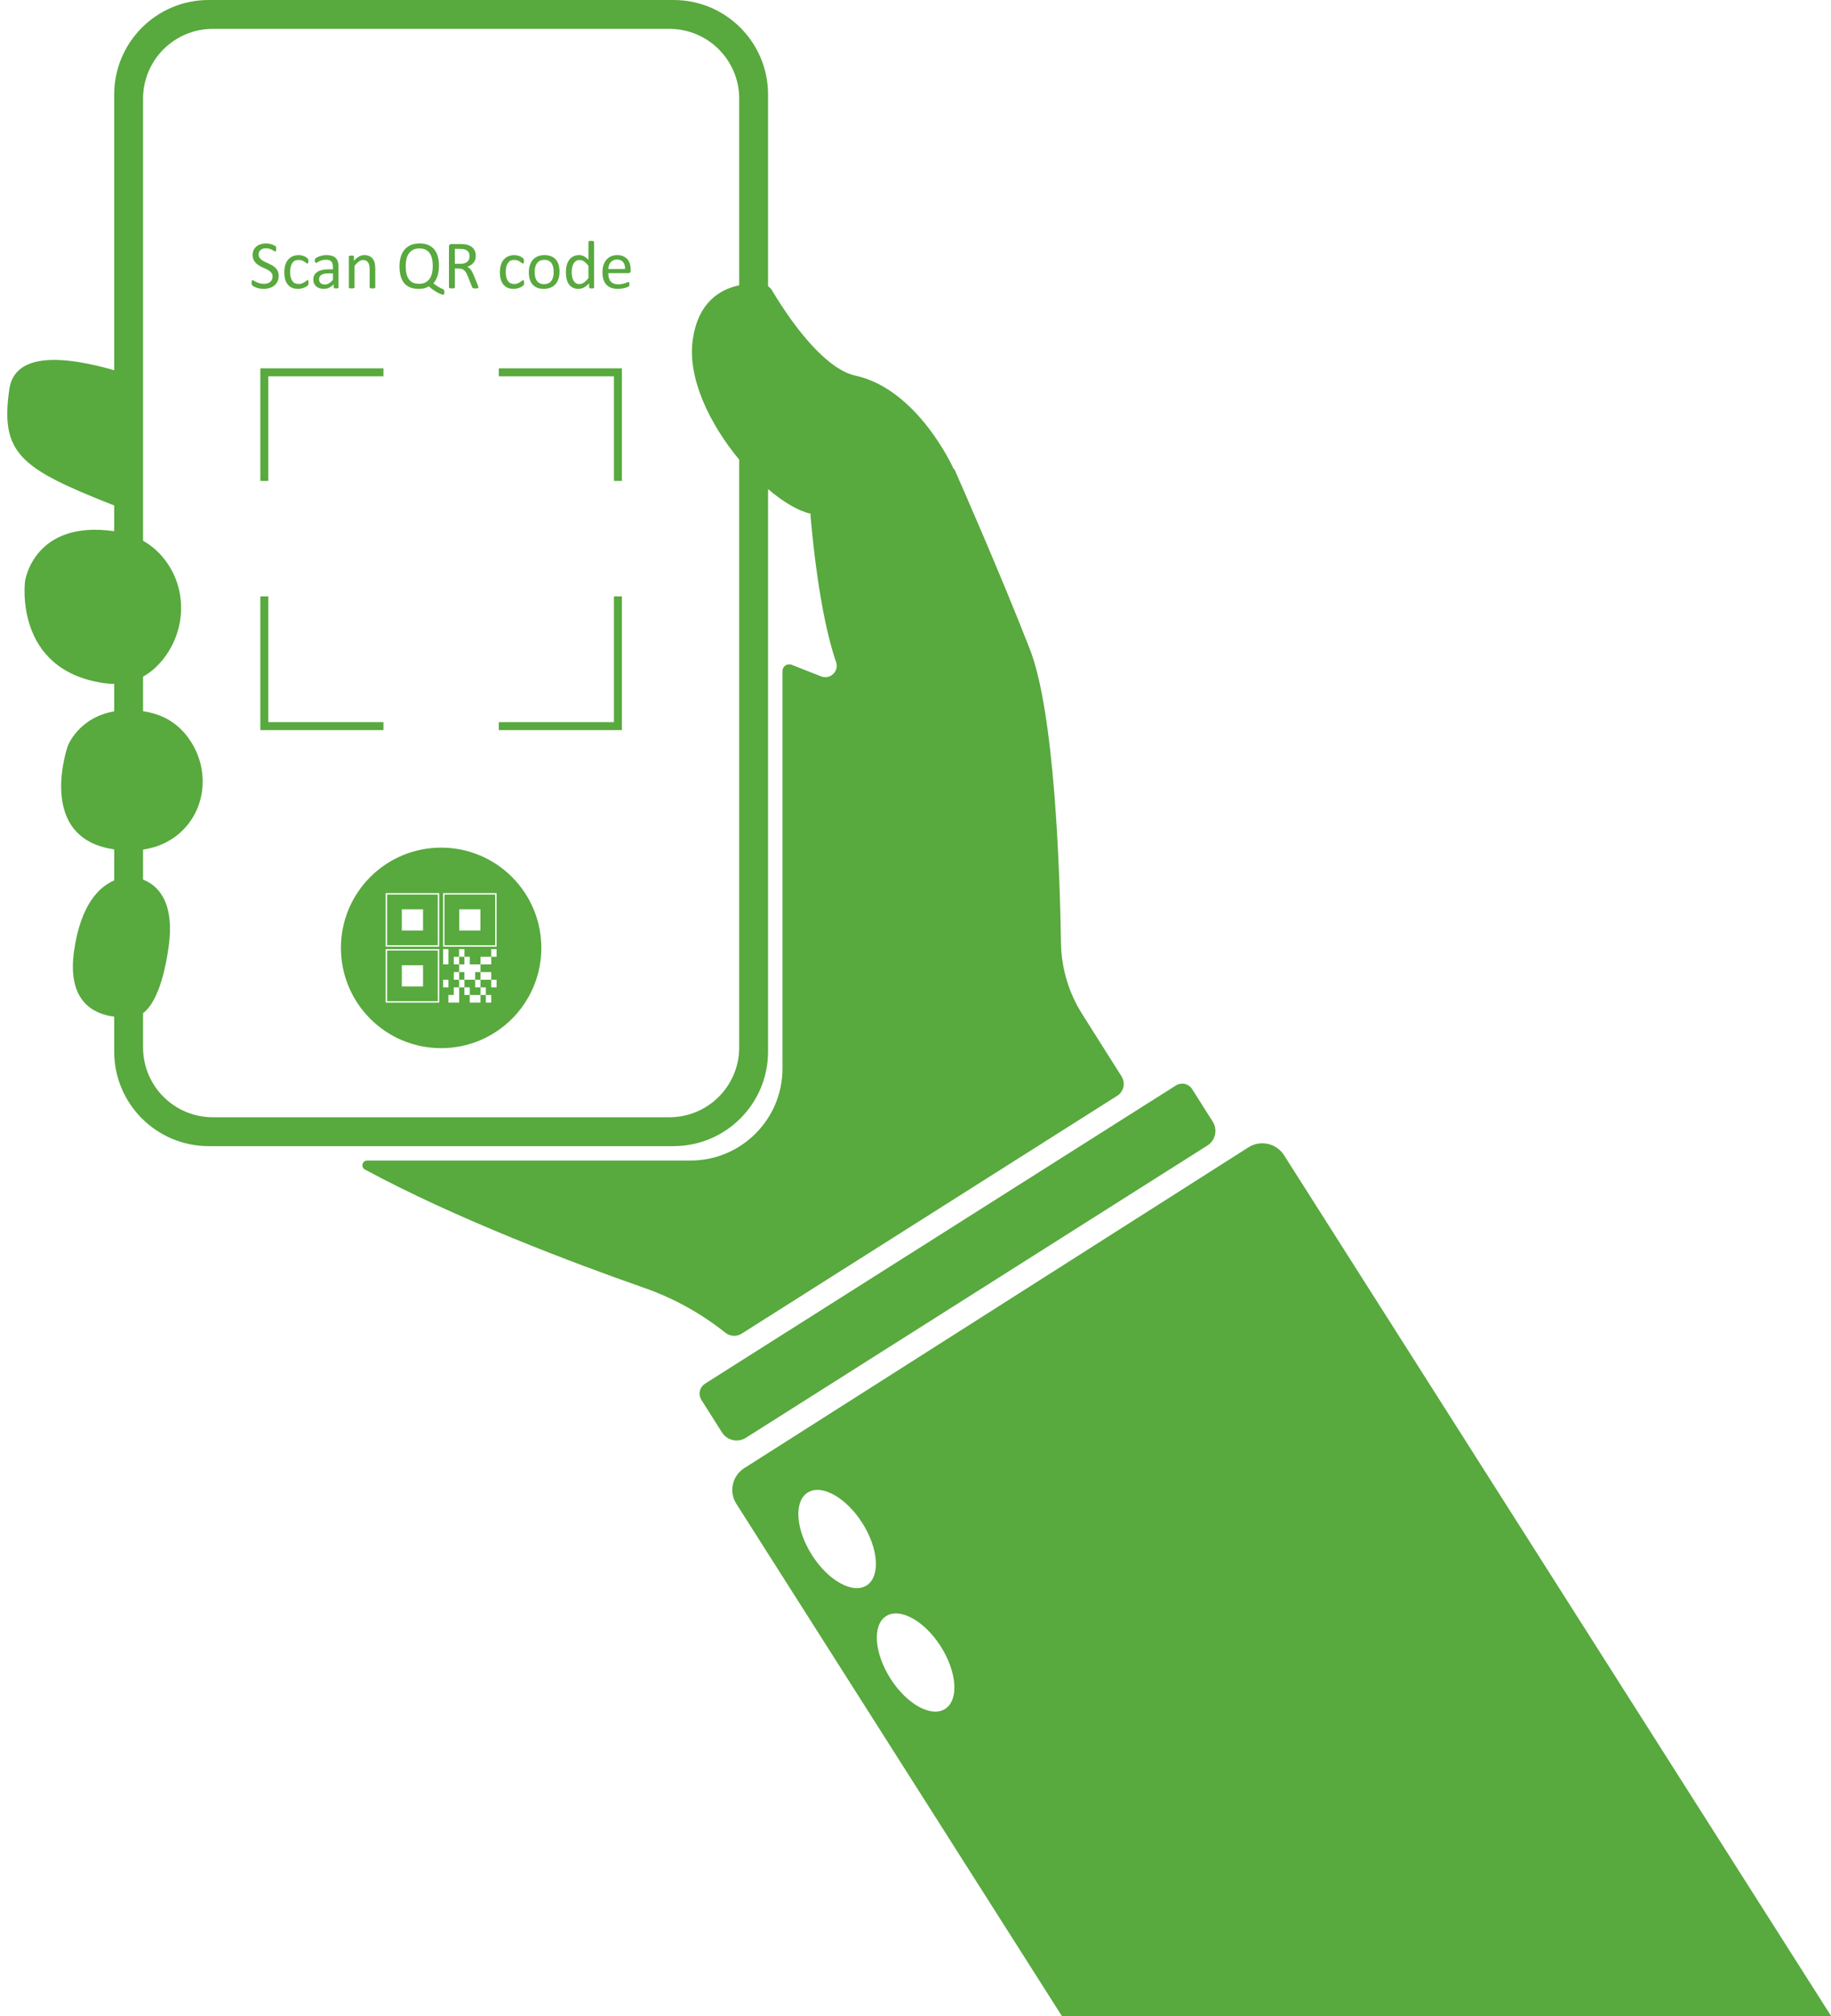
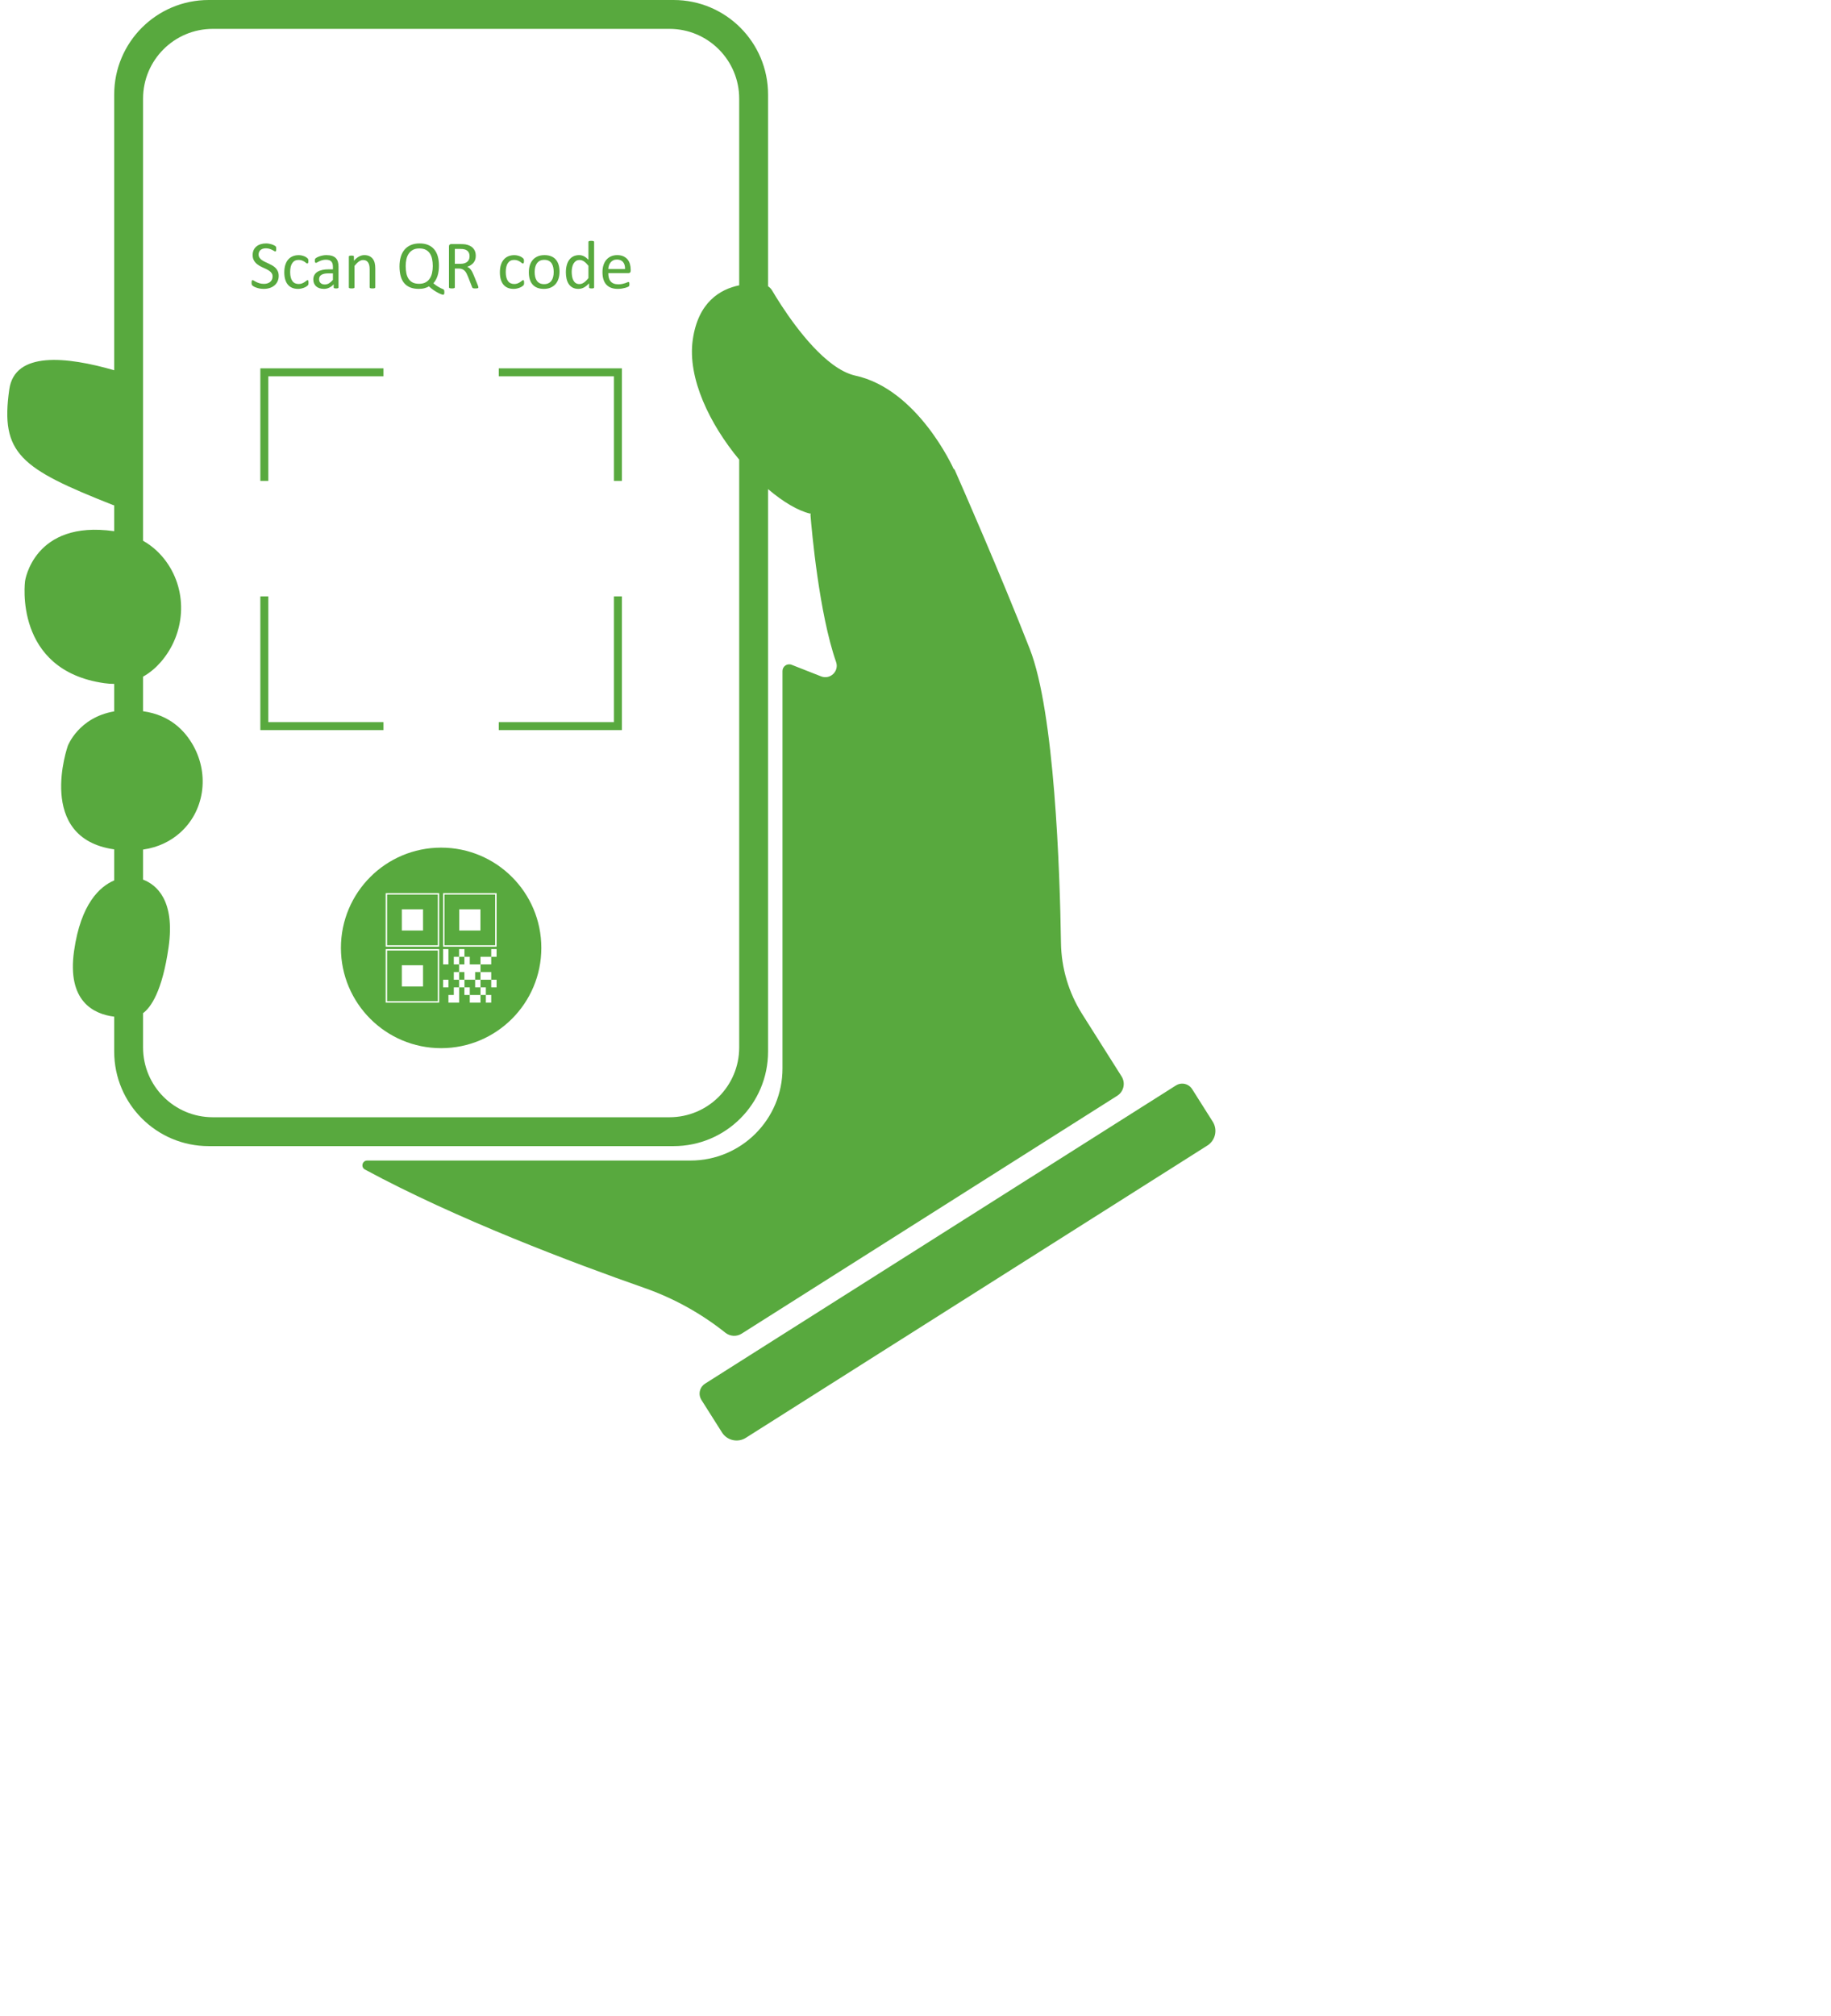
<svg xmlns="http://www.w3.org/2000/svg" fill="#58a93e" height="995" preserveAspectRatio="xMidYMid meet" version="1" viewBox="-3.6 0.0 904.2 995.0" width="904.2" zoomAndPan="magnify">
  <defs>
    <clipPath id="a">
      <path d="M 358 564 L 900.66 564 L 900.66 995 L 358 995 Z M 358 564" />
    </clipPath>
  </defs>
  <g>
    <g id="change1_2">
      <path d="M 326.996 551.41 L 101.488 551.41 C 82.469 551.41 67.047 535.988 67.047 516.961 L 67.047 500.035 C 70.797 497.273 76.512 489.48 79.648 467.496 C 82.973 444.199 73.551 436.609 67.047 434.133 L 67.047 419.305 C 74.781 418.18 80.641 415.07 85.047 411.238 C 97.387 400.496 99.852 382.453 91.926 368.141 C 87.605 360.344 80.145 352.902 67.27 351.066 C 67.195 351.055 67.125 351.051 67.047 351.039 L 67.047 333.953 C 70.449 332.059 73.332 329.566 75.75 326.801 C 87.926 312.867 89.352 292.246 78.531 277.238 C 75.711 273.324 71.977 269.672 67.047 266.887 L 67.047 48.691 C 67.047 29.672 82.469 14.25 101.488 14.25 L 326.996 14.25 C 346.02 14.25 361.438 29.672 361.438 48.691 L 361.438 140.82 C 352.047 142.742 341.156 149.086 338.504 167.68 C 335.785 186.738 347.023 209.492 361.438 226.855 L 361.438 516.961 C 361.438 535.98 346.02 551.41 326.996 551.41 Z M 362.645 658.219 L 548.121 540.812 C 551.348 538.77 552.312 534.488 550.266 531.254 L 530.793 500.461 C 524.152 489.957 520.535 477.828 520.34 465.402 C 519.785 429.426 517.156 351.477 504.914 320.227 C 490.305 282.938 471.402 239.922 467.902 232 C 467.754 231.668 467.5 231.426 467.203 231.266 L 467.254 231.25 C 467.254 231.25 449.699 191.996 418.676 185.363 C 414.941 184.5 411.168 182.492 407.496 179.773 C 394.027 169.82 381.844 150.398 377.68 143.352 C 377.18 142.5 376.488 141.812 375.688 141.289 L 375.688 46.648 C 375.688 20.891 354.809 0 329.039 0 L 99.449 0 C 73.688 0 52.797 20.891 52.797 46.648 L 52.797 182.73 C 29.168 175.93 3.68 173.27 0.988 192.156 C -3.555 223.969 6.578 231.211 52.234 249.27 C 52.422 249.344 52.609 249.379 52.797 249.414 L 52.797 262.172 C 52.77 262.168 52.738 262.16 52.711 262.156 C 13.09 256.508 8.773 286.762 8.773 286.762 C 8.773 286.762 2.867 330.754 47.891 337.176 C 49.598 337.422 51.227 337.531 52.797 337.535 L 52.797 351.098 C 35.082 354.137 29.875 368.152 29.875 368.152 C 29.875 368.152 13.832 413.637 52.73 419.188 C 52.754 419.191 52.773 419.191 52.797 419.195 L 52.797 434.516 C 45.707 437.535 36.305 445.984 32.98 469.289 C 29.422 494.238 42.668 500.508 52.797 501.766 L 52.797 519.012 C 52.797 544.77 73.688 565.66 99.449 565.66 L 329.039 565.66 C 354.809 565.66 375.688 544.77 375.688 519.012 L 375.688 241.395 C 383.059 247.668 390.383 252.039 396.465 253.496 L 396.816 253.387 C 396.691 253.637 396.613 253.914 396.641 254.207 C 397.258 261.867 400.879 302.707 409.285 326.727 C 410.875 331.27 406.355 335.582 401.867 333.816 L 387.32 328.098 C 385.156 327.246 382.816 328.844 382.816 331.164 L 382.816 527.336 C 382.816 552.438 362.469 572.781 337.367 572.781 L 177.73 572.781 C 175.293 572.781 174.461 576.043 176.605 577.203 C 221.922 601.688 279.57 623.383 314.531 635.617 C 329.082 640.711 342.605 648.199 354.582 657.738 C 356.902 659.594 360.133 659.809 362.645 658.219" fill="inherit" />
    </g>
    <g id="change1_3">
      <path d="M 364.723 709.625 L 592.633 565.367 C 596.617 562.844 597.805 557.57 595.281 553.586 L 585.105 537.508 C 583.766 535.395 581.281 534.438 578.965 534.941 C 578.324 535.086 577.695 535.336 577.105 535.715 L 559.953 546.57 L 366.852 668.789 L 344.57 682.898 C 343.98 683.27 343.488 683.73 343.09 684.254 C 341.637 686.133 341.43 688.789 342.77 690.906 L 352.941 706.977 C 355.465 710.961 360.738 712.145 364.723 709.625" fill="inherit" />
    </g>
    <g clip-path="url(#a)" id="change1_1">
-       <path d="M 463.121 843.43 C 456.258 847.797 444.164 841.078 436.121 828.438 C 428.082 815.777 427.121 801.984 433.992 797.621 C 440.863 793.254 452.949 799.969 460.988 812.613 C 469.039 825.27 469.992 839.062 463.121 843.43 Z M 424.359 782.48 C 417.496 786.848 405.41 780.133 397.359 767.477 C 389.32 754.82 388.359 741.027 395.23 736.66 C 402.102 732.297 414.188 739.012 422.227 751.664 C 430.277 764.312 431.23 778.113 424.359 782.48 Z M 630.504 570.16 C 626.727 564.23 618.863 562.48 612.934 566.246 L 488.43 645.43 L 364.734 724.09 L 363.918 724.598 C 357.988 728.375 356.238 736.238 360.008 742.168 L 360.535 742.984 L 520.785 995 L 900.656 995 L 630.504 570.16" fill="inherit" />
-     </g>
+       </g>
    <g id="change1_4">
      <path d="M 205.309 486.883 L 194.832 486.883 L 194.832 476.395 L 205.309 476.395 Z M 212.582 469.133 L 187.559 469.133 L 187.559 494.156 L 212.582 494.156 L 212.582 469.133" fill="inherit" />
    </g>
    <g id="change1_5">
      <path d="M 205.309 459.246 L 194.832 459.246 L 194.832 448.773 L 205.309 448.773 Z M 212.582 441.496 L 187.559 441.496 L 187.559 466.523 L 212.582 466.523 L 212.582 441.496" fill="inherit" />
    </g>
    <g id="change1_6">
      <path d="M 231.031 483.531 L 225.766 483.531 L 225.766 487.301 L 228.387 487.301 L 228.387 491.074 L 233.684 491.074 L 233.684 487.301 L 231.031 487.301 L 231.031 483.531" fill="inherit" />
    </g>
    <g id="change1_7">
      <path d="M 241.625 467.223 L 215.203 467.223 L 215.203 440.801 L 241.625 440.801 Z M 241.625 472.207 L 238.98 472.207 L 238.98 475.977 L 233.684 475.977 L 233.684 479.75 L 238.98 479.75 L 238.98 483.531 L 241.625 483.531 L 241.625 487.301 L 238.98 487.301 L 238.98 483.531 L 233.684 483.531 L 233.684 487.301 L 236.328 487.301 L 236.328 491.074 L 238.98 491.074 L 238.98 494.855 L 236.328 494.855 L 236.328 491.074 L 233.684 491.074 L 233.684 494.855 L 228.387 494.855 L 228.387 491.074 L 225.734 491.074 L 225.734 487.301 L 223.145 487.301 L 223.145 494.855 L 217.848 494.855 L 217.848 491.074 L 220.5 491.074 L 220.5 487.301 L 223.109 487.301 L 223.109 483.531 L 220.5 483.531 L 220.5 479.75 L 223.109 479.75 L 223.109 475.977 L 220.5 475.977 L 220.5 472.207 L 223.102 472.207 L 223.102 468.426 L 225.754 468.426 L 225.754 472.207 L 228.387 472.207 L 228.387 475.977 L 233.684 475.977 L 233.684 472.207 L 238.98 472.207 L 238.98 468.426 L 241.625 468.426 Z M 215.203 483.531 L 217.848 483.531 L 217.848 487.301 L 215.203 487.301 Z M 215.203 468.426 L 217.848 468.426 L 217.848 475.977 L 215.203 475.977 Z M 213.281 467.223 L 186.859 467.223 L 186.859 440.801 L 213.281 440.801 Z M 213.281 494.855 L 186.859 494.855 L 186.859 468.426 L 213.281 468.426 Z M 214.234 418.344 C 186.914 418.344 164.758 440.5 164.758 467.82 C 164.758 495.156 186.914 517.312 214.234 517.312 C 241.57 517.312 263.727 495.156 263.727 467.82 C 263.727 440.5 241.57 418.344 214.234 418.344" fill="inherit" />
    </g>
    <g id="change1_8">
      <path d="M 233.652 459.246 L 223.176 459.246 L 223.176 448.773 L 233.652 448.773 Z M 240.926 441.496 L 215.902 441.496 L 215.902 466.523 L 240.926 466.523 L 240.926 441.496" fill="inherit" />
    </g>
    <g id="change1_9">
      <path d="M 223.145 475.977 L 225.734 475.977 L 225.734 472.207 L 223.145 472.207 L 223.145 475.977" fill="inherit" />
    </g>
    <g id="change1_10">
      <path d="M 223.145 483.531 L 225.734 483.531 L 225.734 479.75 L 223.145 479.75 L 223.145 483.531" fill="inherit" />
    </g>
    <g id="change1_11">
      <path d="M 231.031 483.531 L 233.684 483.531 L 233.684 479.75 L 231.031 479.75 L 231.031 483.531" fill="inherit" />
    </g>
    <g id="change1_12">
      <path d="M 124.965 237.367 L 128.902 237.367 L 128.902 185.723 L 185.758 185.723 L 185.758 181.785 L 124.965 181.785 L 124.965 237.367" fill="inherit" />
    </g>
    <g id="change1_13">
      <path d="M 242.727 185.723 L 299.582 185.723 L 299.582 237.367 L 303.52 237.367 L 303.52 181.785 L 242.727 181.785 L 242.727 185.723" fill="inherit" />
    </g>
    <g id="change1_14">
      <path d="M 299.582 356.402 L 242.727 356.402 L 242.727 360.34 L 303.52 360.34 L 303.52 294.336 L 299.582 294.336 L 299.582 356.402" fill="inherit" />
    </g>
    <g id="change1_15">
      <path d="M 185.758 356.402 L 128.902 356.402 L 128.902 294.336 L 124.965 294.336 L 124.965 360.34 L 185.758 360.34 L 185.758 356.402" fill="inherit" />
    </g>
    <g id="change1_16">
      <path d="M 129.543 142.152 C 130.445 141.871 131.23 141.453 131.898 140.898 C 132.566 140.344 133.09 139.664 133.465 138.867 C 133.844 138.07 134.031 137.164 134.031 136.141 C 134.031 135.277 133.887 134.527 133.602 133.895 C 133.316 133.258 132.938 132.707 132.473 132.242 C 132.008 131.777 131.477 131.371 130.883 131.027 C 130.285 130.688 129.68 130.371 129.062 130.086 C 128.445 129.801 127.84 129.516 127.242 129.234 C 126.648 128.957 126.117 128.648 125.652 128.309 C 125.188 127.973 124.812 127.586 124.531 127.148 C 124.25 126.711 124.109 126.188 124.109 125.582 C 124.109 125.168 124.184 124.773 124.328 124.402 C 124.477 124.031 124.695 123.711 124.988 123.441 C 125.277 123.176 125.648 122.957 126.098 122.797 C 126.547 122.633 127.074 122.551 127.684 122.551 C 128.332 122.551 128.918 122.633 129.441 122.797 C 129.965 122.957 130.414 123.137 130.797 123.336 C 131.18 123.531 131.5 123.707 131.766 123.863 C 132.027 124.02 132.223 124.102 132.348 124.102 C 132.426 124.102 132.496 124.074 132.559 124.023 C 132.617 123.973 132.664 123.895 132.699 123.789 C 132.734 123.684 132.758 123.551 132.777 123.395 C 132.793 123.234 132.801 123.055 132.801 122.855 C 132.801 122.641 132.797 122.465 132.785 122.332 C 132.773 122.195 132.758 122.082 132.734 121.984 C 132.711 121.891 132.684 121.812 132.648 121.75 C 132.617 121.688 132.547 121.605 132.438 121.496 C 132.332 121.391 132.109 121.25 131.773 121.078 C 131.438 120.902 131.051 120.746 130.621 120.605 C 130.188 120.465 129.727 120.352 129.238 120.27 C 128.75 120.184 128.266 120.141 127.781 120.141 C 126.84 120.141 125.961 120.27 125.148 120.52 C 124.332 120.773 123.633 121.141 123.043 121.625 C 122.453 122.105 121.992 122.703 121.66 123.418 C 121.328 124.133 121.164 124.941 121.164 125.852 C 121.164 126.738 121.309 127.5 121.594 128.133 C 121.879 128.77 122.254 129.32 122.715 129.793 C 123.176 130.262 123.695 130.672 124.281 131.02 C 124.863 131.371 125.465 131.688 126.082 131.973 C 126.699 132.258 127.305 132.539 127.891 132.812 C 128.48 133.09 129.008 133.395 129.469 133.723 C 129.926 134.055 130.297 134.441 130.578 134.879 C 130.859 135.316 131 135.844 131 136.461 C 131 137.031 130.898 137.543 130.695 137.992 C 130.492 138.441 130.203 138.82 129.828 139.129 C 129.453 139.438 129.004 139.676 128.48 139.848 C 127.961 140.016 127.383 140.098 126.754 140.098 C 125.926 140.098 125.191 140 124.559 139.805 C 123.922 139.605 123.383 139.395 122.934 139.172 C 122.484 138.949 122.117 138.738 121.828 138.551 C 121.543 138.359 121.32 138.262 121.164 138.262 C 121.074 138.262 120.996 138.281 120.93 138.32 C 120.859 138.359 120.805 138.43 120.762 138.531 C 120.715 138.633 120.68 138.766 120.66 138.93 C 120.637 139.09 120.625 139.297 120.625 139.543 C 120.625 139.891 120.656 140.168 120.719 140.375 C 120.777 140.586 120.875 140.754 121.004 140.891 C 121.133 141.023 121.363 141.188 121.695 141.379 C 122.023 141.57 122.438 141.754 122.926 141.934 C 123.41 142.113 123.969 142.266 124.59 142.391 C 125.215 142.512 125.891 142.574 126.621 142.574 C 127.664 142.574 128.641 142.434 129.543 142.152" fill="inherit" />
    </g>
    <g id="change1_17">
      <path d="M 138.535 140.461 C 139.102 141.152 139.809 141.676 140.648 142.035 C 141.492 142.395 142.457 142.574 143.547 142.574 C 144.074 142.574 144.586 142.523 145.078 142.422 C 145.57 142.32 146.027 142.188 146.449 142.027 C 146.871 141.863 147.25 141.68 147.586 141.473 C 147.926 141.262 148.16 141.09 148.305 140.949 C 148.441 140.809 148.531 140.703 148.57 140.629 C 148.609 140.555 148.645 140.473 148.672 140.375 C 148.699 140.281 148.723 140.164 148.73 140.023 C 148.742 139.883 148.75 139.719 148.75 139.527 C 148.75 139.301 148.742 139.105 148.723 138.945 C 148.707 138.781 148.68 138.648 148.641 138.539 C 148.602 138.434 148.551 138.359 148.496 138.312 C 148.441 138.27 148.371 138.246 148.293 138.246 C 148.16 138.246 147.973 138.344 147.73 138.539 C 147.488 138.738 147.191 138.957 146.84 139.195 C 146.484 139.438 146.066 139.66 145.582 139.863 C 145.102 140.062 144.539 140.164 143.898 140.164 C 143.227 140.164 142.629 140.047 142.105 139.805 C 141.582 139.562 141.141 139.195 140.785 138.699 C 140.426 138.207 140.152 137.594 139.969 136.855 C 139.781 136.121 139.688 135.266 139.688 134.289 C 139.688 132.336 140.047 130.844 140.758 129.816 C 141.473 128.789 142.496 128.277 143.832 128.277 C 144.484 128.277 145.047 128.367 145.523 128.555 C 146 128.738 146.406 128.945 146.746 129.168 C 147.082 129.395 147.359 129.598 147.578 129.781 C 147.797 129.969 147.992 130.062 148.16 130.062 C 148.305 130.062 148.43 129.977 148.531 129.801 C 148.633 129.625 148.684 129.32 148.684 128.883 C 148.684 128.68 148.676 128.512 148.664 128.379 C 148.652 128.242 148.633 128.121 148.598 128.016 C 148.562 127.91 148.523 127.816 148.473 127.738 C 148.422 127.66 148.328 127.551 148.191 127.418 C 148.059 127.281 147.844 127.121 147.547 126.93 C 147.246 126.738 146.906 126.57 146.527 126.426 C 146.145 126.277 145.727 126.16 145.27 126.07 C 144.816 125.98 144.348 125.938 143.863 125.938 C 142.867 125.938 141.938 126.102 141.078 126.434 C 140.219 126.766 139.473 127.27 138.84 127.957 C 138.203 128.641 137.703 129.52 137.34 130.594 C 136.973 131.664 136.793 132.945 136.793 134.441 C 136.793 135.754 136.941 136.914 137.238 137.918 C 137.535 138.922 137.969 139.77 138.535 140.461" fill="inherit" />
    </g>
    <g id="change1_18">
      <path d="M 154.23 136.605 C 154.406 136.25 154.676 135.945 155.047 135.695 C 155.418 135.441 155.883 135.25 156.445 135.121 C 157.008 134.992 157.668 134.93 158.434 134.93 L 160.809 134.93 L 160.809 138.145 C 160.121 138.906 159.469 139.477 158.844 139.848 C 158.223 140.215 157.547 140.402 156.816 140.402 C 155.918 140.402 155.219 140.168 154.719 139.703 C 154.219 139.238 153.969 138.609 153.969 137.824 C 153.969 137.363 154.059 136.957 154.23 136.605 Z M 152.562 141.359 C 153.02 141.754 153.566 142.055 154.215 142.262 C 154.859 142.469 155.578 142.574 156.379 142.574 C 157.285 142.574 158.148 142.379 158.965 141.984 C 159.777 141.594 160.516 141.043 161.18 140.336 L 161.18 141.852 C 161.18 141.984 161.215 142.086 161.297 142.152 C 161.371 142.219 161.5 142.27 161.676 142.305 C 161.848 142.34 162.082 142.355 162.371 142.355 C 162.676 142.355 162.906 142.34 163.062 142.305 C 163.223 142.27 163.344 142.219 163.434 142.152 C 163.523 142.086 163.57 141.984 163.57 141.852 L 163.57 131.629 C 163.57 130.684 163.461 129.859 163.25 129.152 C 163.035 128.445 162.691 127.852 162.223 127.375 C 161.75 126.898 161.133 126.535 160.367 126.289 C 159.605 126.043 158.68 125.918 157.59 125.918 C 157.008 125.918 156.43 125.973 155.855 126.078 C 155.281 126.188 154.754 126.32 154.273 126.48 C 153.789 126.645 153.363 126.824 152.992 127.02 C 152.621 127.219 152.359 127.391 152.211 127.535 C 152.059 127.684 151.965 127.836 151.922 127.996 C 151.883 128.16 151.863 128.383 151.863 128.664 C 151.863 128.832 151.875 128.984 151.898 129.129 C 151.922 129.266 151.957 129.383 152.008 129.473 C 152.059 129.562 152.117 129.629 152.184 129.676 C 152.254 129.719 152.328 129.742 152.422 129.742 C 152.555 129.742 152.762 129.66 153.035 129.496 C 153.309 129.336 153.652 129.156 154.062 128.957 C 154.473 128.762 154.949 128.582 155.492 128.418 C 156.039 128.258 156.652 128.176 157.34 128.176 C 157.977 128.176 158.516 128.25 158.953 128.402 C 159.391 128.555 159.746 128.777 160.023 129.074 C 160.301 129.375 160.496 129.746 160.621 130.195 C 160.746 130.645 160.809 131.16 160.809 131.746 L 160.809 132.926 L 158.719 132.926 C 157.539 132.926 156.48 133.027 155.535 133.234 C 154.594 133.445 153.797 133.754 153.145 134.172 C 152.492 134.586 151.992 135.109 151.645 135.734 C 151.297 136.363 151.121 137.105 151.121 137.961 C 151.121 138.688 151.25 139.34 151.504 139.914 C 151.754 140.484 152.109 140.969 152.562 141.359" fill="inherit" />
    </g>
    <g id="change1_19">
      <path d="M 168.949 142.219 C 169.055 142.266 169.199 142.301 169.379 142.32 C 169.559 142.344 169.781 142.355 170.051 142.355 C 170.332 142.355 170.562 142.344 170.742 142.32 C 170.922 142.301 171.062 142.266 171.164 142.219 C 171.266 142.176 171.34 142.121 171.383 142.062 C 171.43 142 171.449 141.922 171.449 141.832 L 171.449 131.238 C 172.215 130.285 172.941 129.562 173.641 129.066 C 174.336 128.574 175.031 128.328 175.727 128.328 C 176.266 128.328 176.742 128.43 177.152 128.629 C 177.559 128.832 177.895 129.125 178.152 129.508 C 178.41 129.887 178.605 130.344 178.742 130.871 C 178.879 131.398 178.945 132.094 178.945 132.957 L 178.945 141.832 C 178.945 141.922 178.965 142 179.012 142.062 C 179.055 142.121 179.129 142.176 179.23 142.219 C 179.332 142.266 179.473 142.301 179.652 142.32 C 179.832 142.344 180.062 142.355 180.344 142.355 C 180.609 142.355 180.836 142.344 181.016 142.32 C 181.195 142.301 181.336 142.266 181.438 142.219 C 181.535 142.176 181.609 142.121 181.656 142.062 C 181.699 142 181.723 141.922 181.723 141.832 L 181.723 132.586 C 181.723 131.512 181.629 130.586 181.445 129.816 C 181.262 129.047 180.953 128.379 180.527 127.805 C 180.102 127.23 179.543 126.773 178.852 126.434 C 178.16 126.09 177.309 125.918 176.301 125.918 C 175.434 125.918 174.578 126.141 173.73 126.582 C 172.883 127.027 172.035 127.727 171.18 128.68 L 171.18 126.676 C 171.18 126.586 171.16 126.512 171.121 126.449 C 171.082 126.387 171.016 126.332 170.93 126.281 C 170.84 126.23 170.711 126.195 170.551 126.18 C 170.387 126.164 170.184 126.152 169.934 126.152 C 169.676 126.152 169.469 126.164 169.312 126.18 C 169.152 126.195 169.023 126.23 168.926 126.281 C 168.824 126.332 168.758 126.387 168.723 126.449 C 168.688 126.512 168.672 126.586 168.672 126.676 L 168.672 141.832 C 168.672 141.922 168.691 142 168.73 142.062 C 168.77 142.121 168.844 142.176 168.949 142.219" fill="inherit" />
    </g>
    <g id="change1_20">
      <path d="M 197.09 127.957 C 197.32 126.91 197.703 125.996 198.234 125.203 C 198.77 124.41 199.461 123.781 200.316 123.316 C 201.168 122.852 202.223 122.617 203.48 122.617 C 204.738 122.617 205.793 122.836 206.648 123.273 C 207.5 123.711 208.184 124.32 208.691 125.102 C 209.203 125.883 209.57 126.801 209.785 127.855 C 210.008 128.91 210.117 130.055 210.117 131.289 C 210.117 132.469 210.004 133.59 209.777 134.648 C 209.555 135.711 209.18 136.645 208.652 137.445 C 208.121 138.25 207.426 138.887 206.562 139.355 C 205.699 139.828 204.633 140.062 203.363 140.062 C 202.082 140.062 201.02 139.848 200.172 139.414 C 199.324 138.984 198.648 138.375 198.141 137.59 C 197.637 136.805 197.277 135.875 197.062 134.801 C 196.852 133.73 196.742 132.555 196.742 131.273 C 196.742 130.105 196.859 129 197.09 127.957 Z M 195.996 139.727 C 196.773 140.66 197.762 141.367 198.961 141.852 C 200.156 142.332 201.57 142.574 203.211 142.574 C 204.324 142.574 205.301 142.449 206.141 142.203 C 206.984 141.957 207.68 141.664 208.23 141.328 C 208.926 142 209.645 142.59 210.387 143.098 C 211.125 143.602 211.82 144.031 212.473 144.383 C 213.125 144.738 213.699 145.008 214.199 145.191 C 214.699 145.379 215.062 145.473 215.285 145.473 C 215.352 145.473 215.422 145.453 215.488 145.422 C 215.555 145.387 215.617 145.32 215.672 145.227 C 215.73 145.133 215.77 144.996 215.801 144.82 C 215.828 144.648 215.844 144.434 215.844 144.176 C 215.844 143.848 215.82 143.586 215.773 143.391 C 215.73 143.195 215.652 143.043 215.539 142.938 C 215.426 142.828 215.258 142.734 215.035 142.648 C 214.809 142.566 214.492 142.43 214.09 142.238 C 213.688 142.047 213.176 141.762 212.559 141.387 C 211.941 141.012 211.223 140.484 210.402 139.812 C 210.875 139.309 211.281 138.738 211.633 138.109 C 211.98 137.48 212.27 136.797 212.5 136.059 C 212.73 135.316 212.898 134.531 213.004 133.699 C 213.109 132.867 213.164 131.996 213.164 131.09 C 213.164 129.324 212.961 127.766 212.559 126.406 C 212.152 125.051 211.551 123.906 210.746 122.98 C 209.945 122.055 208.949 121.352 207.766 120.867 C 206.582 120.383 205.211 120.141 203.648 120.141 C 201.988 120.141 200.535 120.41 199.285 120.941 C 198.039 121.477 197.004 122.234 196.172 123.215 C 195.34 124.199 194.719 125.387 194.305 126.785 C 193.887 128.184 193.68 129.746 193.68 131.477 C 193.68 133.273 193.871 134.863 194.254 136.25 C 194.633 137.637 195.215 138.797 195.996 139.727" fill="inherit" />
    </g>
    <g id="change1_21">
      <path d="M 221.012 122.855 L 223.453 122.855 C 224.027 122.855 224.488 122.871 224.844 122.902 C 225.195 122.938 225.516 122.992 225.793 123.074 C 226.691 123.332 227.332 123.754 227.715 124.344 C 228.098 124.934 228.285 125.656 228.285 126.508 C 228.285 127.035 228.199 127.523 228.027 127.973 C 227.852 128.422 227.578 128.812 227.211 129.145 C 226.84 129.477 226.375 129.734 225.82 129.918 C 225.266 130.105 224.605 130.195 223.84 130.195 L 221.012 130.195 Z M 218.418 142.211 C 218.531 142.25 218.68 142.285 218.863 142.312 C 219.051 142.34 219.281 142.355 219.562 142.355 C 219.844 142.355 220.078 142.34 220.262 142.312 C 220.449 142.285 220.594 142.25 220.699 142.211 C 220.809 142.172 220.887 142.117 220.938 142.051 C 220.988 141.984 221.012 141.906 221.012 141.816 L 221.012 132.535 L 222.949 132.535 C 223.609 132.535 224.18 132.637 224.648 132.832 C 225.121 133.027 225.531 133.305 225.879 133.656 C 226.227 134.012 226.527 134.43 226.781 134.922 C 227.031 135.406 227.277 135.945 227.512 136.527 L 229.516 141.664 C 229.562 141.801 229.613 141.91 229.676 142 C 229.738 142.09 229.824 142.16 229.938 142.211 C 230.051 142.262 230.199 142.301 230.383 142.32 C 230.57 142.344 230.809 142.355 231.098 142.355 C 231.438 142.355 231.703 142.344 231.906 142.32 C 232.109 142.301 232.266 142.266 232.379 142.219 C 232.492 142.176 232.562 142.117 232.598 142.051 C 232.633 141.984 232.648 141.906 232.648 141.816 C 232.648 141.727 232.625 141.602 232.582 141.438 C 232.535 141.273 232.434 140.992 232.277 140.586 L 230.324 135.785 C 230.102 135.238 229.875 134.742 229.652 134.305 C 229.426 133.867 229.188 133.48 228.934 133.145 C 228.684 132.809 228.41 132.52 228.117 132.277 C 227.828 132.035 227.5 131.836 227.141 131.68 C 227.781 131.453 228.359 131.18 228.875 130.852 C 229.391 130.527 229.836 130.145 230.207 129.699 C 230.578 129.258 230.859 128.746 231.059 128.168 C 231.254 127.59 231.352 126.934 231.352 126.203 C 231.352 125.453 231.242 124.766 231.023 124.141 C 230.805 123.52 230.477 122.965 230.039 122.484 C 229.602 122 229.059 121.602 228.414 121.289 C 227.766 120.973 227.023 120.742 226.184 120.598 C 225.891 120.562 225.562 120.531 225.195 120.504 C 224.832 120.477 224.375 120.461 223.824 120.461 L 219.191 120.461 C 218.934 120.461 218.691 120.551 218.461 120.723 C 218.23 120.898 218.113 121.203 218.113 121.641 L 218.113 141.816 C 218.113 141.906 218.137 141.984 218.184 142.051 C 218.227 142.117 218.305 142.172 218.418 142.211" fill="inherit" />
    </g>
    <g id="change1_22">
      <path d="M 245 140.461 C 245.566 141.152 246.273 141.676 247.113 142.035 C 247.957 142.395 248.922 142.574 250.012 142.574 C 250.539 142.574 251.051 142.523 251.543 142.422 C 252.035 142.32 252.496 142.188 252.914 142.027 C 253.336 141.863 253.715 141.68 254.055 141.473 C 254.391 141.262 254.629 141.09 254.77 140.949 C 254.91 140.809 254.996 140.703 255.039 140.629 C 255.078 140.555 255.109 140.473 255.141 140.375 C 255.168 140.281 255.188 140.164 255.199 140.023 C 255.211 139.883 255.215 139.719 255.215 139.527 C 255.215 139.301 255.207 139.105 255.191 138.945 C 255.172 138.781 255.145 138.648 255.105 138.539 C 255.066 138.434 255.02 138.359 254.961 138.312 C 254.906 138.27 254.84 138.246 254.762 138.246 C 254.625 138.246 254.438 138.344 254.195 138.539 C 253.953 138.738 253.656 138.957 253.305 139.195 C 252.949 139.438 252.531 139.66 252.051 139.863 C 251.566 140.062 251.004 140.164 250.363 140.164 C 249.691 140.164 249.094 140.047 248.57 139.805 C 248.051 139.562 247.609 139.195 247.25 138.699 C 246.891 138.207 246.617 137.594 246.434 136.855 C 246.246 136.121 246.156 135.266 246.156 134.289 C 246.156 132.336 246.512 130.844 247.223 129.816 C 247.938 128.789 248.961 128.277 250.297 128.277 C 250.949 128.277 251.512 128.367 251.988 128.555 C 252.469 128.738 252.875 128.945 253.211 129.168 C 253.547 129.395 253.824 129.598 254.047 129.781 C 254.262 129.969 254.457 130.062 254.625 130.062 C 254.77 130.062 254.895 129.977 254.996 129.801 C 255.098 129.625 255.148 129.32 255.148 128.883 C 255.148 128.68 255.141 128.512 255.133 128.379 C 255.117 128.242 255.098 128.121 255.062 128.016 C 255.031 127.91 254.988 127.816 254.938 127.738 C 254.887 127.66 254.793 127.551 254.66 127.418 C 254.523 127.281 254.309 127.121 254.012 126.93 C 253.715 126.738 253.371 126.57 252.992 126.426 C 252.609 126.277 252.191 126.16 251.738 126.07 C 251.281 125.98 250.812 125.938 250.332 125.938 C 249.332 125.938 248.402 126.102 247.543 126.434 C 246.684 126.766 245.938 127.27 245.305 127.957 C 244.672 128.641 244.172 129.52 243.805 130.594 C 243.441 131.664 243.258 132.945 243.258 134.441 C 243.258 135.754 243.406 136.914 243.703 137.918 C 244.004 138.922 244.434 139.77 245 140.461" fill="inherit" />
    </g>
    <g id="change1_23">
      <path d="M 260.715 131.812 C 260.902 131.082 261.188 130.453 261.574 129.918 C 261.961 129.387 262.449 128.973 263.043 128.68 C 263.641 128.391 264.348 128.242 265.176 128.242 C 266.07 128.242 266.82 128.402 267.418 128.723 C 268.02 129.043 268.496 129.477 268.848 130.027 C 269.199 130.578 269.449 131.219 269.602 131.945 C 269.758 132.676 269.832 133.453 269.832 134.27 C 269.832 135.148 269.742 135.949 269.559 136.68 C 269.379 137.41 269.098 138.039 268.711 138.566 C 268.324 139.094 267.832 139.504 267.234 139.797 C 266.633 140.086 265.926 140.234 265.109 140.234 C 264.215 140.234 263.465 140.074 262.863 139.754 C 262.266 139.434 261.785 139 261.43 138.457 C 261.074 137.91 260.816 137.273 260.664 136.547 C 260.512 135.816 260.434 135.035 260.434 134.203 C 260.434 133.34 260.527 132.543 260.715 131.812 Z M 259.391 140.402 C 260.008 141.109 260.781 141.648 261.707 142.02 C 262.633 142.391 263.719 142.574 264.965 142.574 C 266.246 142.574 267.371 142.363 268.344 141.941 C 269.312 141.52 270.121 140.934 270.766 140.184 C 271.41 139.43 271.898 138.535 272.223 137.496 C 272.551 136.457 272.711 135.32 272.711 134.086 C 272.711 132.816 272.559 131.68 272.25 130.668 C 271.941 129.656 271.477 128.797 270.859 128.09 C 270.242 127.383 269.469 126.844 268.543 126.473 C 267.617 126.105 266.531 125.918 265.285 125.918 C 263.992 125.918 262.867 126.125 261.902 126.543 C 260.934 126.957 260.129 127.539 259.484 128.293 C 258.84 129.047 258.355 129.941 258.035 130.98 C 257.715 132.02 257.555 133.156 257.555 134.391 C 257.555 135.668 257.707 136.812 258.012 137.824 C 258.312 138.836 258.773 139.695 259.391 140.402" fill="inherit" />
    </g>
    <g id="change1_24">
      <path d="M 278.934 132.016 C 279.074 131.32 279.301 130.695 279.609 130.145 C 279.918 129.598 280.32 129.152 280.812 128.816 C 281.309 128.48 281.906 128.309 282.613 128.309 C 283.379 128.309 284.109 128.555 284.812 129.043 C 285.516 129.531 286.242 130.242 286.992 131.172 L 286.992 137.234 C 286.555 137.785 286.141 138.25 285.746 138.625 C 285.355 139 284.977 139.309 284.617 139.543 C 284.258 139.777 283.91 139.945 283.566 140.047 C 283.223 140.148 282.867 140.199 282.496 140.199 C 281.766 140.199 281.16 140.027 280.68 139.688 C 280.195 139.344 279.809 138.891 279.516 138.32 C 279.223 137.754 279.02 137.105 278.902 136.375 C 278.785 135.648 278.723 134.898 278.723 134.137 C 278.723 133.418 278.793 132.711 278.934 132.016 Z M 277.25 140.176 C 277.738 140.91 278.375 141.492 279.16 141.926 C 279.949 142.355 280.898 142.574 282.008 142.574 C 283.031 142.574 283.969 142.332 284.828 141.852 C 285.688 141.367 286.516 140.691 287.312 139.828 L 287.312 141.832 C 287.312 141.922 287.336 142 287.379 142.066 C 287.426 142.137 287.496 142.188 287.598 142.23 C 287.699 142.27 287.828 142.301 287.988 142.32 C 288.145 142.344 288.34 142.355 288.574 142.355 C 288.801 142.355 288.992 142.344 289.148 142.32 C 289.305 142.301 289.434 142.27 289.527 142.23 C 289.621 142.188 289.691 142.137 289.73 142.066 C 289.77 142 289.789 141.922 289.789 141.832 L 289.789 119.402 C 289.789 119.324 289.766 119.246 289.715 119.176 C 289.66 119.102 289.586 119.047 289.484 119.004 C 289.387 118.965 289.242 118.934 289.062 118.902 C 288.887 118.879 288.656 118.863 288.375 118.863 C 288.105 118.863 287.883 118.879 287.711 118.902 C 287.535 118.934 287.391 118.965 287.277 119.004 C 287.168 119.047 287.09 119.102 287.051 119.176 C 287.012 119.246 286.992 119.324 286.992 119.402 L 286.992 128.211 C 286.273 127.457 285.547 126.887 284.812 126.5 C 284.078 126.113 283.266 125.918 282.379 125.918 C 281.312 125.918 280.371 126.117 279.559 126.516 C 278.742 126.914 278.062 127.484 277.512 128.227 C 276.961 128.969 276.547 129.863 276.266 130.91 C 275.984 131.961 275.844 133.137 275.844 134.441 C 275.844 135.539 275.957 136.586 276.184 137.582 C 276.406 138.574 276.762 139.438 277.25 140.176" fill="inherit" />
    </g>
    <g id="change1_25">
      <path d="M 296.793 132.773 C 296.816 132.156 296.926 131.562 297.117 130.996 C 297.309 130.43 297.578 129.934 297.93 129.508 C 298.281 129.078 298.715 128.738 299.234 128.48 C 299.754 128.219 300.359 128.09 301.047 128.09 C 302.391 128.09 303.406 128.508 304.09 129.336 C 304.77 130.168 305.098 131.312 305.062 132.773 Z M 306.293 128.031 C 305.754 127.387 305.066 126.871 304.23 126.492 C 303.395 126.109 302.379 125.918 301.191 125.918 C 300.078 125.918 299.074 126.113 298.176 126.5 C 297.277 126.887 296.512 127.441 295.875 128.168 C 295.242 128.891 294.758 129.773 294.422 130.812 C 294.082 131.852 293.914 133.02 293.914 134.32 C 293.914 135.691 294.078 136.895 294.402 137.926 C 294.727 138.961 295.211 139.816 295.852 140.504 C 296.492 141.188 297.281 141.703 298.219 142.051 C 299.152 142.398 300.246 142.574 301.492 142.574 C 302.211 142.574 302.887 142.52 303.523 142.414 C 304.156 142.309 304.715 142.188 305.199 142.051 C 305.68 141.918 306.074 141.781 306.375 141.641 C 306.68 141.5 306.863 141.398 306.926 141.336 C 306.984 141.273 307.035 141.211 307.074 141.145 C 307.113 141.074 307.145 141 307.16 140.914 C 307.176 140.832 307.191 140.734 307.203 140.629 C 307.215 140.523 307.219 140.395 307.219 140.25 C 307.219 140.047 307.211 139.879 307.191 139.734 C 307.176 139.598 307.152 139.488 307.117 139.406 C 307.082 139.328 307.035 139.27 306.973 139.23 C 306.91 139.191 306.84 139.172 306.762 139.172 C 306.625 139.172 306.426 139.23 306.16 139.348 C 305.895 139.469 305.559 139.598 305.145 139.746 C 304.734 139.891 304.246 140.023 303.684 140.141 C 303.117 140.258 302.473 140.316 301.754 140.316 C 300.84 140.316 300.066 140.188 299.434 139.93 C 298.801 139.672 298.289 139.301 297.895 138.816 C 297.5 138.336 297.219 137.758 297.047 137.086 C 296.879 136.41 296.793 135.652 296.793 134.812 L 306.777 134.812 C 307.059 134.812 307.309 134.719 307.527 134.531 C 307.746 134.348 307.859 134.035 307.859 133.598 L 307.859 133.094 C 307.859 132.105 307.73 131.176 307.48 130.305 C 307.227 129.438 306.832 128.68 306.293 128.031" fill="inherit" />
    </g>
  </g>
</svg>